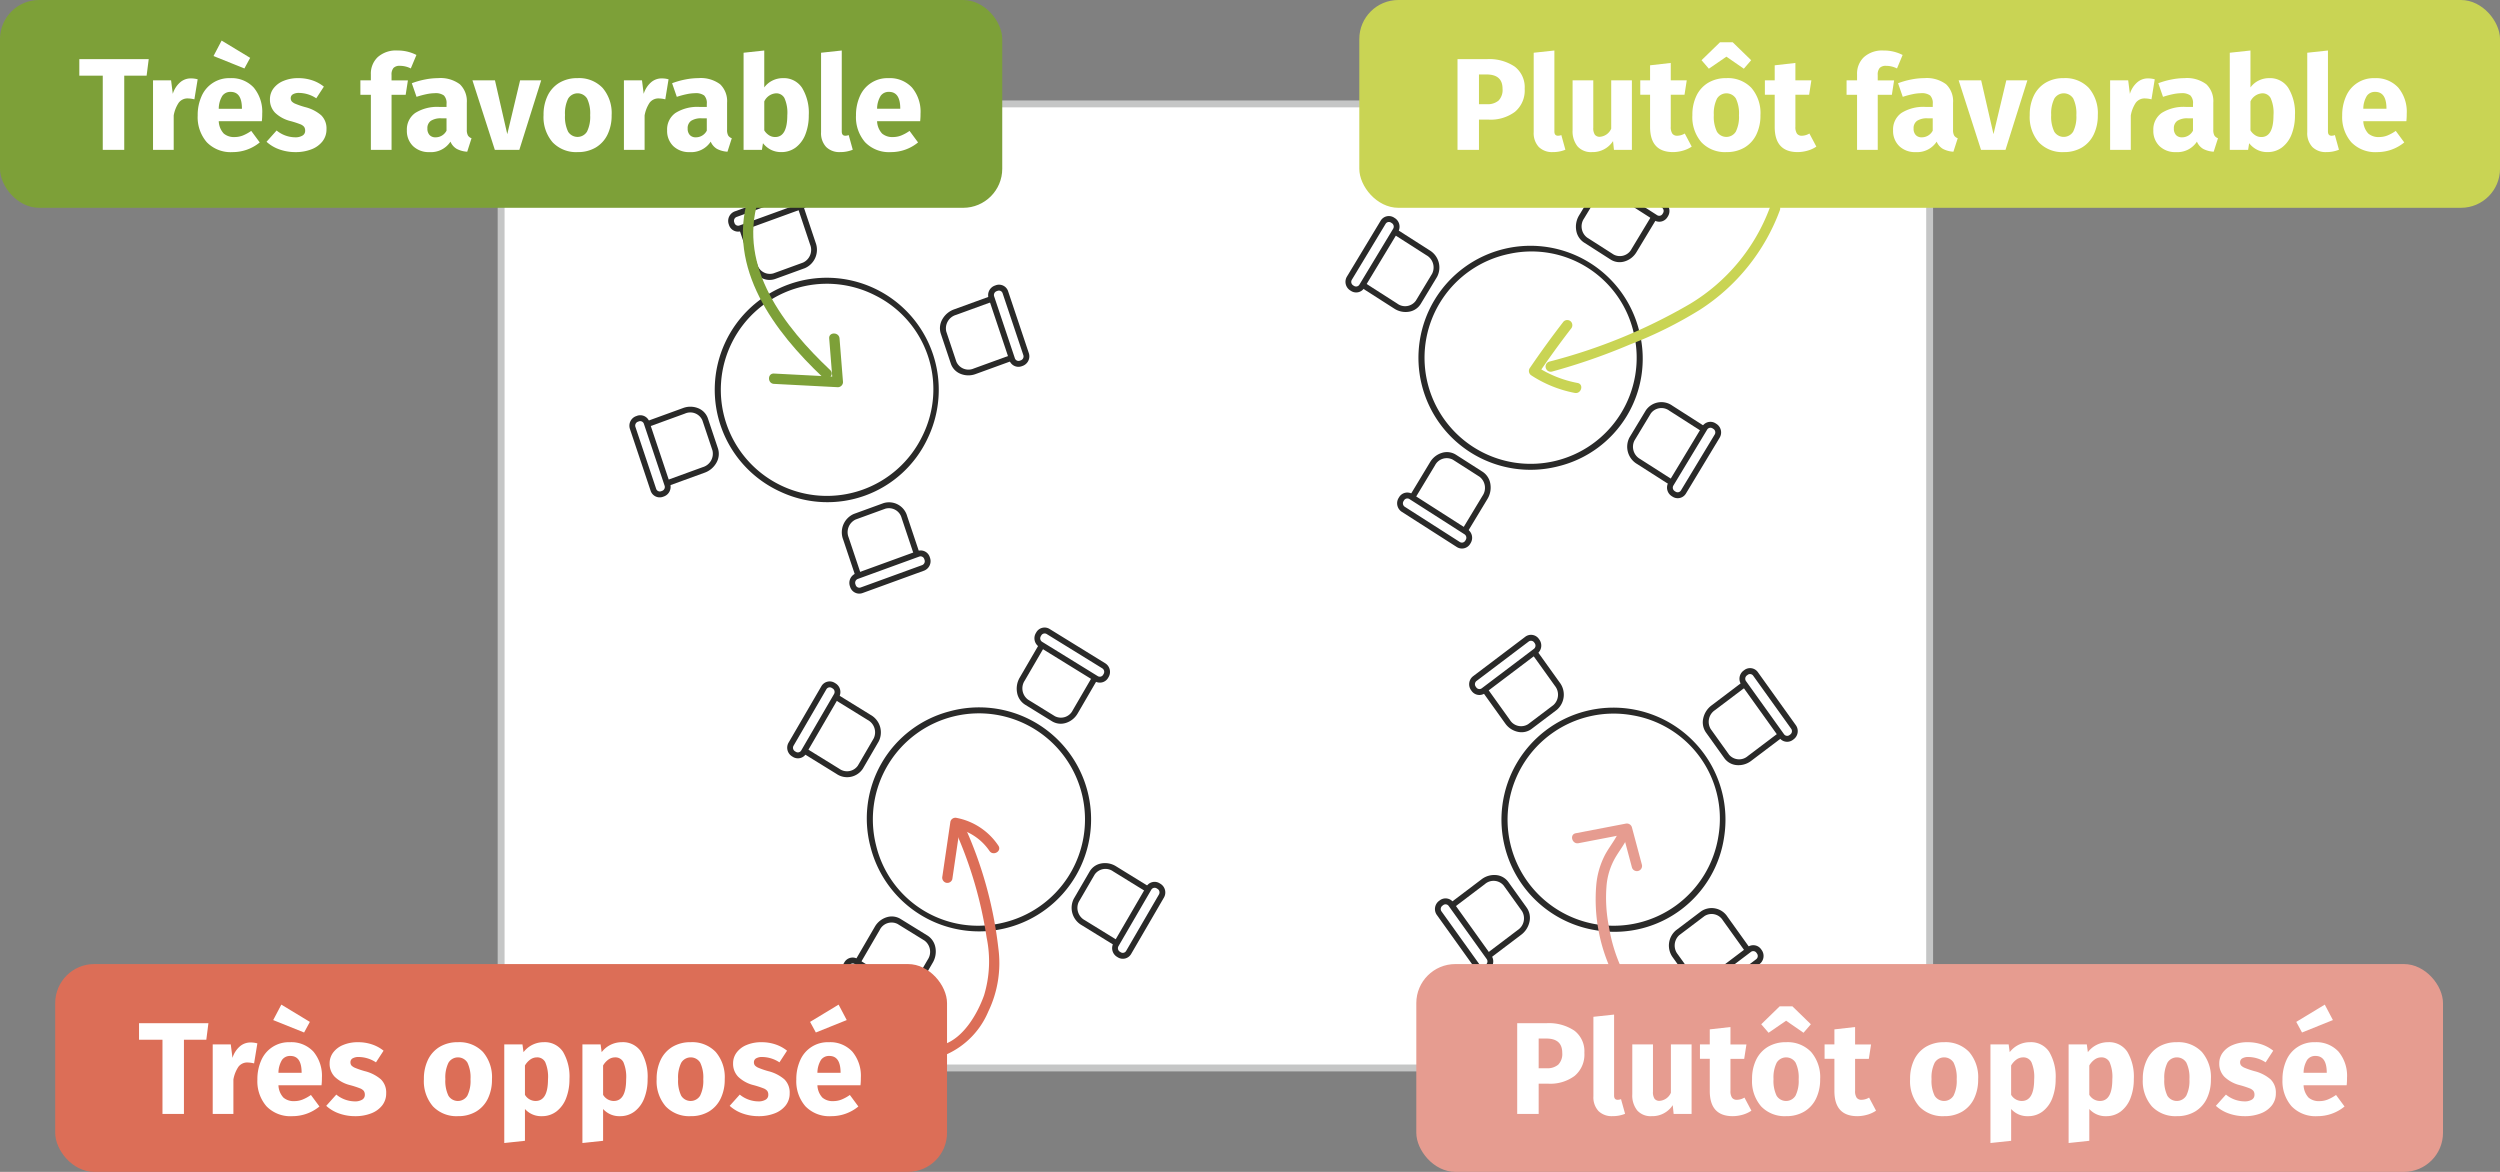
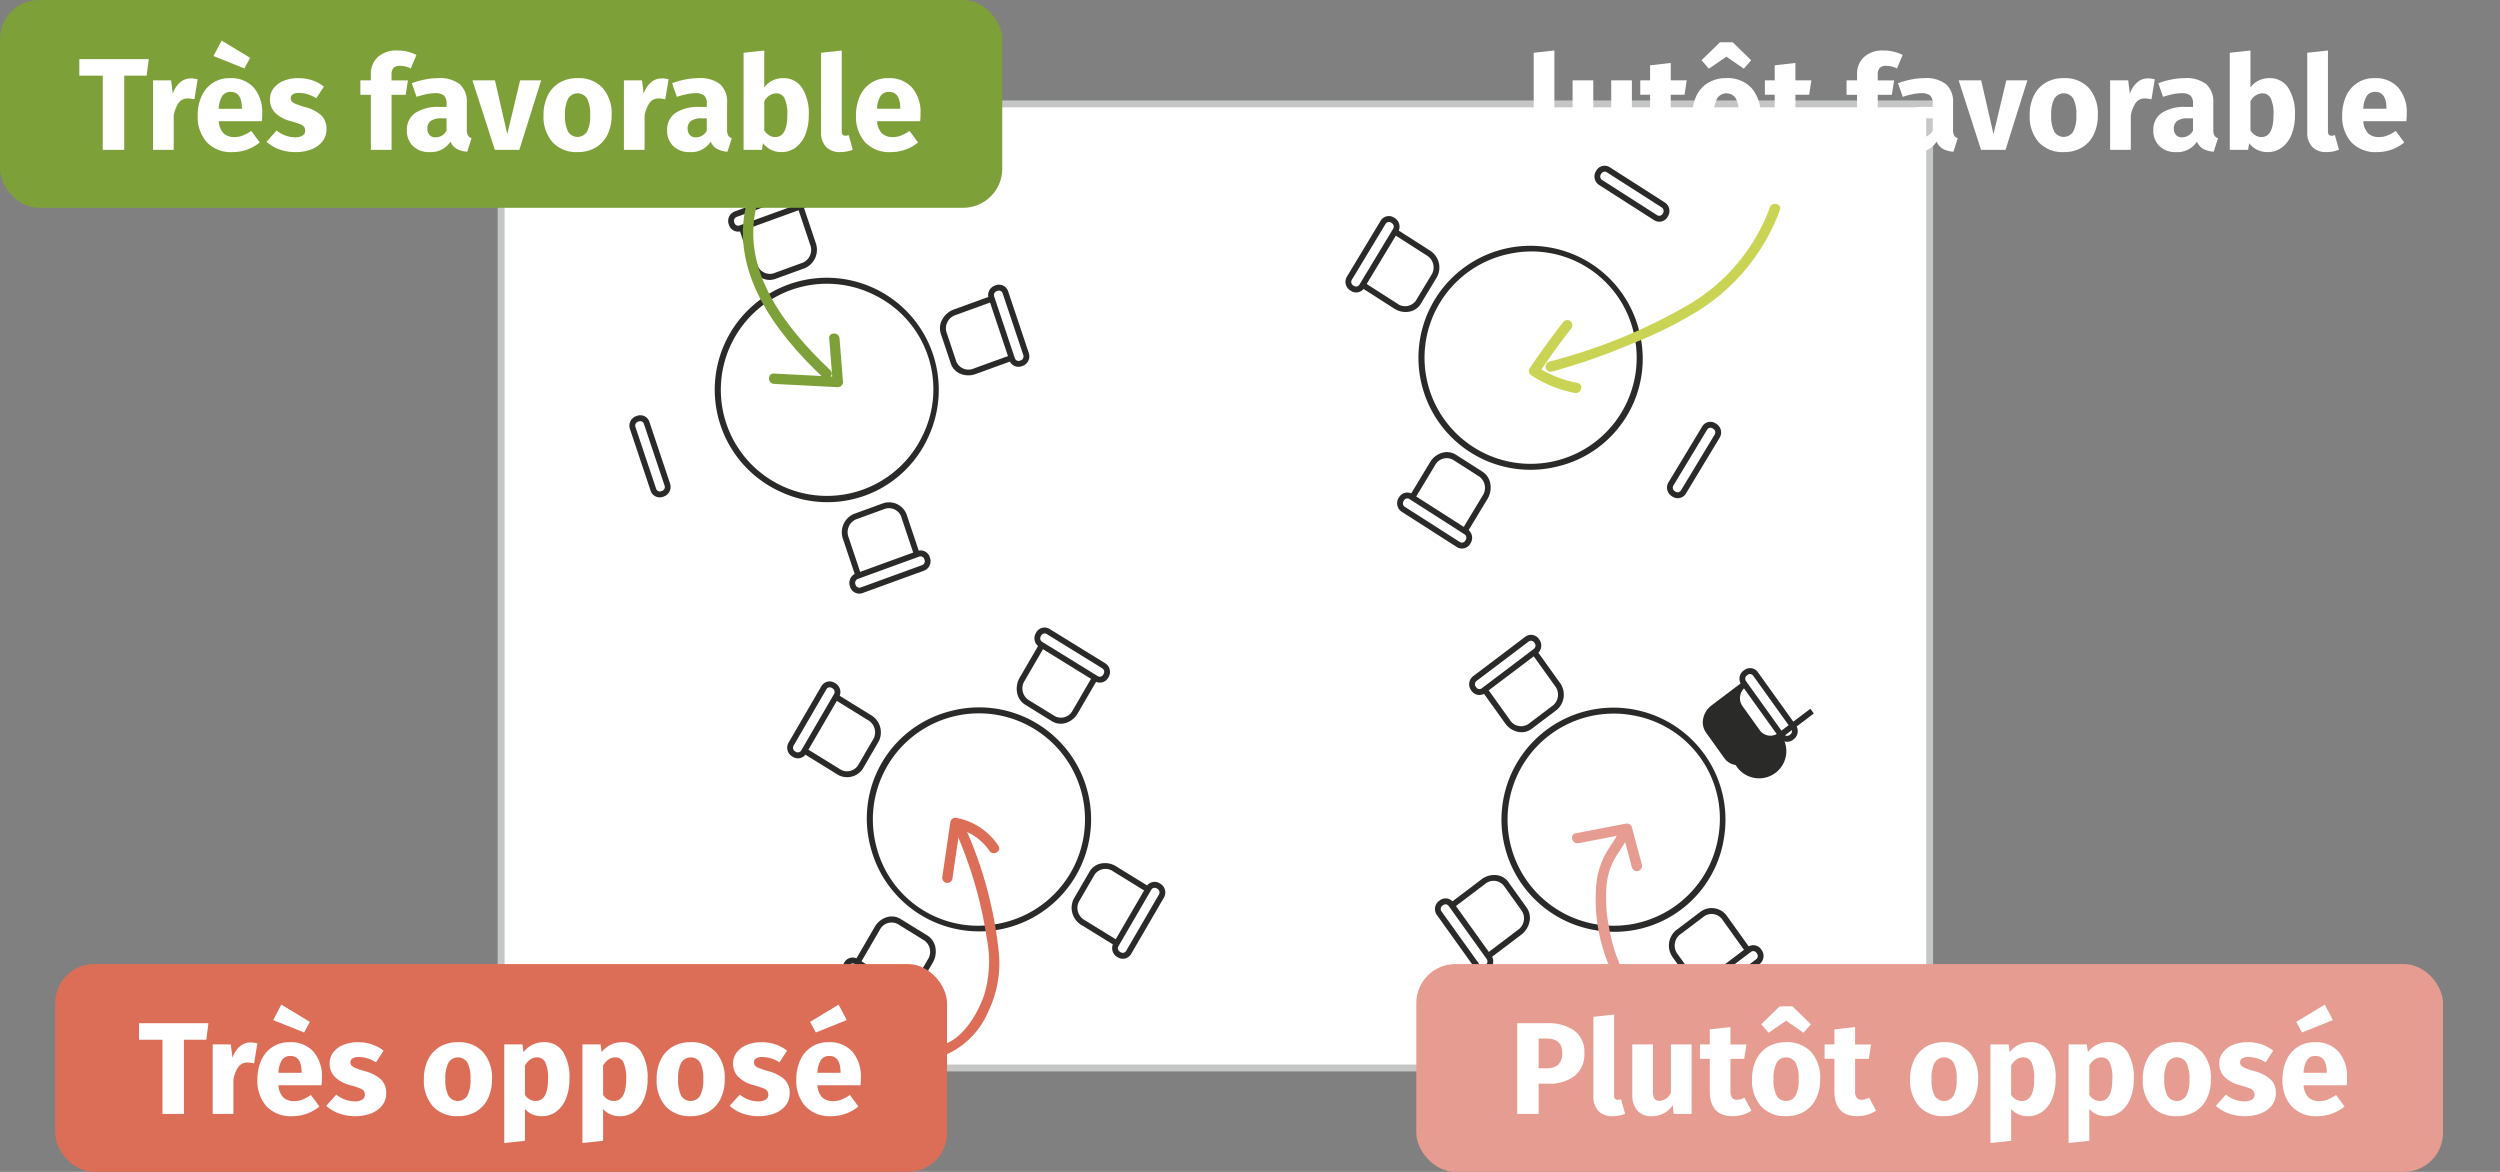
<svg xmlns="http://www.w3.org/2000/svg" id="b8c15690-3955-46ee-ac8f-b4b3d96b3847" data-name="Calque 1" viewBox="0 0 181.417 85.039">
  <rect x="0" y="0" width="181.417" height="85.039" fill="#808080" stroke="none" />
  <rect x="36.365" y="7.54" width="103.663" height="69.959" style="fill:#fff;stroke:#c5c6c6;stroke-miterlimit:10;stroke-width:0.5px" />
  <path d="M113.112,33.829a8.128,8.128,0,1,1,5.864-9.711A8.032,8.032,0,0,1,113.112,33.829Zm-3.594-15.406a7.697,7.697,0,1,0,9.049,5.79A7.607,7.607,0,0,0,109.518,18.423Z" style="fill:#2a2a29" />
  <path d="M102.322,22.606a1.507,1.507,0,0,1-1.15-.214l-2.398-1.534.22-.364,2.398,1.534a.955.955,0,0,0,1.35-.207l1.184-1.962a1.016,1.016,0,0,0-.417-1.338l-2.398-1.534.22-.364,2.398,1.534a1.453,1.453,0,0,1,.556,1.931l-1.185,1.962A1.219,1.219,0,0,1,102.322,22.606Z" style="fill:#2a2a29" />
  <path d="M98.57,21.204a.693.693,0,0,1-.533-.093l-.064-.041a.738.738,0,0,1-.232-.996L100.19,16.016a.693.693,0,0,1,.971-.226l.064.041a.738.738,0,0,1,.232.996l-2.45,4.058A.693.693,0,0,1,98.57,21.204Zm-.472-.901a.299.299,0,0,0,.094.403l.064.041a.281.281,0,0,0,.392-.092l2.45-4.058a.299.299,0,0,0-.094-.403l-.064-.041a.28.28,0,0,0-.392.092Z" style="fill:#2a2a29" />
-   <path d="M121.201,35.208l-2.398-1.534a1.453,1.453,0,0,1-.556-1.931l1.184-1.962a1.365,1.365,0,0,1,1.928-.342l2.398,1.534-.22.364-2.398-1.534a.955.955,0,0,0-1.35.207l-1.184,1.962a1.017,1.017,0,0,0,.417,1.338l2.398,1.534Z" style="fill:#2a2a29" />
  <path d="M121.904,36.135a.693.693,0,0,1-.533-.093l-.064-.041a.737.737,0,0,1-.232-.996l2.45-4.058a.693.693,0,0,1,.97-.226l.064.041a.738.738,0,0,1,.233.996l-2.45,4.058A.695.695,0,0,1,121.904,36.135Zm2.155-5.087a.28.28,0,0,0-.177.129l-2.45,4.058a.298.298,0,0,0,.094.403l.064.041a.28.28,0,0,0,.392-.092l2.45-4.058a.299.299,0,0,0-.094-.403l-.064-.041A.281.281,0,0,0,124.06,31.047Z" style="fill:#2a2a29" />
  <path d="M106.468,38.645l-.358-.229,1.471-2.437a1.016,1.016,0,0,0-.218-1.384l-1.93-1.235a.955.955,0,0,0-1.302.412l-1.471,2.437-.358-.229,1.471-2.437a1.515,1.515,0,0,1,.854-.678,1.224,1.224,0,0,1,1.026.132l1.93,1.235a1.292,1.292,0,0,1,.569.889,1.59,1.59,0,0,1-.213,1.089Z" style="fill:#2a2a29" />
  <path d="M106.247,39.787a.694.694,0,0,1-.533-.092l-3.993-2.555a.738.738,0,0,1-.232-.996l.04-.065a.693.693,0,0,1,.97-.226l3.993,2.555a.737.737,0,0,1,.232.996l-.039.065A.694.694,0,0,1,106.247,39.787Zm-.313-.456a.281.281,0,0,0,.393-.092l.039-.065a.298.298,0,0,0-.094-.403l-3.993-2.555a.28.28,0,0,0-.392.092l-.04.065a.299.299,0,0,0,.094.403Z" style="fill:#2a2a29" />
-   <path d="M117.822,18.99a1.219,1.219,0,0,1-.943-.154l-1.93-1.235a1.292,1.292,0,0,1-.569-.889,1.59,1.59,0,0,1,.213-1.088l1.471-2.437.358.229-1.471,2.437a1.016,1.016,0,0,0,.218,1.384l1.93,1.235a.956.956,0,0,0,1.302-.412l1.471-2.437.358.229-1.471,2.437A1.509,1.509,0,0,1,117.822,18.99Z" style="fill:#2a2a29" />
  <path d="M120.567,16.072a.694.694,0,0,1-.533-.093l-3.993-2.555a.738.738,0,0,1-.232-.996l.039-.065a.692.692,0,0,1,.97-.226l3.993,2.555a.738.738,0,0,1,.232.996l-.04.065A.692.692,0,0,1,120.567,16.072Zm-4.184-3.609a.28.28,0,0,0-.177.129l-.04.065a.299.299,0,0,0,.094.403l3.993,2.555a.28.28,0,0,0,.392-.092l.039-.065a.299.299,0,0,0-.094-.403l-3.993-2.555A.281.281,0,0,0,116.382,12.464Z" style="fill:#2a2a29" />
  <path d="M56.656,35.694a8.128,8.128,0,1,1,10.66-3.88A8.032,8.032,0,0,1,56.656,35.694ZM63.528,21.445A7.697,7.697,0,1,0,66.938,31.632,7.607,7.607,0,0,0,63.528,21.445Z" style="fill:#2a2a29" />
  <path d="M55.3,20.186a1.507,1.507,0,0,1-.761-.888l-.904-2.699.4-.145.904,2.699a.955.955,0,0,0,1.181.686l2.153-.784a1.016,1.016,0,0,0,.515-1.303l-.904-2.699.399-.145.904,2.699a1.453,1.453,0,0,1-.779,1.852l-2.153.784A1.219,1.219,0,0,1,55.3,20.186Z" style="fill:#2a2a29" />
  <path d="M53.259,16.739a.693.693,0,0,1-.357-.407l-.024-.072a.738.738,0,0,1,.444-.921l4.455-1.621a.693.693,0,0,1,.898.433l.024.073a.738.738,0,0,1-.444.921l-4.455,1.621A.693.693,0,0,1,53.259,16.739Zm.198-.997a.299.299,0,0,0-.18.373l.024.072a.281.281,0,0,0,.363.175l4.455-1.621a.299.299,0,0,0,.18-.373l-.024-.073a.28.28,0,0,0-.363-.175Z" style="fill:#2a2a29" />
  <path d="M62.087,41.845l-.904-2.699a1.453,1.453,0,0,1,.779-1.852l2.153-.784a1.365,1.365,0,0,1,1.715.944l.904,2.699-.399.145-.904-2.699a.955.955,0,0,0-1.181-.686L62.098,37.697a1.017,1.017,0,0,0-.515,1.303l.904,2.699Z" style="fill:#2a2a29" />
  <path d="M62.053,43.008a.693.693,0,0,1-.357-.407l-.024-.072a.737.737,0,0,1,.444-.921l4.455-1.621a.693.693,0,0,1,.897.433l.024.072a.738.738,0,0,1-.444.922l-4.455,1.621A.695.695,0,0,1,62.053,43.008Zm4.871-2.608A.28.28,0,0,0,66.706,40.39l-4.455,1.621a.298.298,0,0,0-.18.373l.024.072a.28.28,0,0,0,.363.175l4.455-1.621a.299.299,0,0,0,.18-.373l-.024-.072A.281.281,0,0,0,66.925,40.401Z" style="fill:#2a2a29" />
-   <path d="M48.461,35.274l-.135-.403,2.675-.973a1.016,1.016,0,0,0,.699-1.214l-.728-2.173a.955.955,0,0,0-1.272-.497l-2.675.973-.135-.403,2.675-.973a1.515,1.515,0,0,1,1.09.008,1.224,1.224,0,0,1,.716.746l.728,2.173a1.292,1.292,0,0,1-.115,1.049,1.59,1.59,0,0,1-.849.714Z" style="fill:#2a2a29" />
  <path d="M47.572,36.024a.694.694,0,0,1-.357-.407l-1.505-4.495a.738.738,0,0,1,.444-.921l.072-.026a.693.693,0,0,1,.897.433l1.505,4.495a.737.737,0,0,1-.444.921l-.071.026A.694.694,0,0,1,47.572,36.024Zm.043-.552a.281.281,0,0,0,.363.175l.071-.026a.298.298,0,0,0,.18-.373l-1.505-4.495a.28.28,0,0,0-.363-.175l-.072.026a.299.299,0,0,0-.179.373Z" style="fill:#2a2a29" />
  <path d="M69.636,27.099a1.219,1.219,0,0,1-.637-.712l-.728-2.173a1.292,1.292,0,0,1,.115-1.049,1.59,1.59,0,0,1,.849-.714l2.675-.973.135.403-2.675.973a1.016,1.016,0,0,0-.699,1.214l.727,2.173a.956.956,0,0,0,1.272.497l2.675-.973.135.403-2.675.973A1.509,1.509,0,0,1,69.636,27.099Z" style="fill:#2a2a29" />
  <path d="M73.604,26.55a.694.694,0,0,1-.357-.407l-1.505-4.495a.738.738,0,0,1,.444-.921l.072-.026a.692.692,0,0,1,.897.433l1.505,4.495a.738.738,0,0,1-.444.921l-.072.026A.692.692,0,0,1,73.604,26.55Zm-.993-5.436a.28.28,0,0,0-.218-.01l-.072.026a.299.299,0,0,0-.18.373l1.505,4.495a.28.28,0,0,0,.363.175l.072-.026a.299.299,0,0,0,.18-.373l-1.505-4.495A.281.281,0,0,0,72.612,21.114Z" style="fill:#2a2a29" />
  <path d="M116.072,67.544a8.128,8.128,0,1,1,9.048-6.842A8.032,8.032,0,0,1,116.072,67.544Zm2.379-15.64a7.697,7.697,0,1,0,6.255,8.734A7.607,7.607,0,0,0,118.451,51.904Z" style="fill:#2a2a29" />
  <path d="M110.216,53.12a1.507,1.507,0,0,1-.989-.625l-1.657-2.314.339-.256,1.657,2.314a.955.955,0,0,0,1.33.309l1.828-1.382a1.016,1.016,0,0,0,.109-1.397l-1.657-2.314.339-.256,1.657,2.314a1.453,1.453,0,0,1-.2,1.999l-1.828,1.382A1.219,1.219,0,0,1,110.216,53.12Z" style="fill:#2a2a29" />
  <path d="M107.252,50.425a.693.693,0,0,1-.461-.284l-.044-.062a.738.738,0,0,1,.154-1.011l3.781-2.859a.693.693,0,0,1,.985.15l.044.062a.738.738,0,0,1-.154,1.011l-3.781,2.859A.693.693,0,0,1,107.252,50.425Zm-.104-1.011a.299.299,0,0,0-.062.409l.044.062a.281.281,0,0,0,.398.061l3.781-2.859a.299.299,0,0,0,.062-.409l-.044-.062a.28.28,0,0,0-.398-.06Z" style="fill:#2a2a29" />
  <path d="M123.072,71.826l-1.657-2.314a1.453,1.453,0,0,1,.2-1.999l1.828-1.382a1.365,1.365,0,0,1,1.917.398l1.657,2.314-.339.256-1.657-2.314a.955.955,0,0,0-1.33-.309l-1.828,1.382a1.017,1.017,0,0,0-.109,1.397l1.657,2.314Z" style="fill:#2a2a29" />
  <path d="M123.382,72.948a.693.693,0,0,1-.461-.284l-.044-.062a.737.737,0,0,1,.154-1.011l3.781-2.859a.693.693,0,0,1,.985.15l.044.062a.738.738,0,0,1-.154,1.012L123.906,72.814A.695.695,0,0,1,123.382,72.948Zm3.889-3.925a.28.28,0,0,0-.212.054l-3.781,2.859a.298.298,0,0,0-.062.409l.044.062a.28.28,0,0,0,.398.061l3.781-2.859a.299.299,0,0,0,.062-.409l-.044-.061A.281.281,0,0,0,127.271,69.023Z" style="fill:#2a2a29" />
  <path d="M108.116,69.551l-.248-.346,2.27-1.717a1.016,1.016,0,0,0,.311-1.366l-1.334-1.863a.955.955,0,0,0-1.362-.101l-2.27,1.717L105.236,65.53l2.27-1.717a1.515,1.515,0,0,1,1.045-.313,1.224,1.224,0,0,1,.904.503l1.334,1.863a1.292,1.292,0,0,1,.198,1.036,1.59,1.59,0,0,1-.601.932Z" style="fill:#2a2a29" />
  <path d="M107.486,70.53a.694.694,0,0,1-.461-.284l-2.76-3.854a.738.738,0,0,1,.154-1.011l.061-.046a.693.693,0,0,1,.985.15l2.76,3.854a.737.737,0,0,1-.154,1.011l-.06.046A.694.694,0,0,1,107.486,70.53Zm-.121-.54a.281.281,0,0,0,.399.061l.06-.046a.298.298,0,0,0,.062-.409l-2.76-3.854a.28.28,0,0,0-.398-.061l-.061.046a.299.299,0,0,0-.062.409Z" style="fill:#2a2a29" />
-   <path d="M125.951,55.513a1.219,1.219,0,0,1-.819-.493l-1.334-1.863a1.292,1.292,0,0,1-.198-1.036,1.59,1.59,0,0,1,.601-.932l2.27-1.717.248.346L124.449,51.534a1.016,1.016,0,0,0-.311,1.366l1.334,1.863a.956.956,0,0,0,1.362.101l2.27-1.717.248.346-2.27,1.717A1.509,1.509,0,0,1,125.951,55.513Z" style="fill:#2a2a29" />
+   <path d="M125.951,55.513a1.219,1.219,0,0,1-.819-.493l-1.334-1.863a1.292,1.292,0,0,1-.198-1.036,1.59,1.59,0,0,1,.601-.932l2.27-1.717.248.346a1.016,1.016,0,0,0-.311,1.366l1.334,1.863a.956.956,0,0,0,1.362.101l2.27-1.717.248.346-2.27,1.717A1.509,1.509,0,0,1,125.951,55.513Z" style="fill:#2a2a29" />
  <path d="M129.583,53.821a.693.693,0,0,1-.461-.284l-2.76-3.854a.738.738,0,0,1,.154-1.011l.061-.046a.692.692,0,0,1,.985.15l2.76,3.854a.738.738,0,0,1-.154,1.011l-.061.046A.692.692,0,0,1,129.583,53.821Zm-2.547-4.904a.28.28,0,0,0-.212.054l-.061.046a.299.299,0,0,0-.062.409l2.76,3.854a.28.28,0,0,0,.398.061l.061-.046a.299.299,0,0,0,.062-.409l-2.76-3.854A.281.281,0,0,0,127.036,48.918Z" style="fill:#2a2a29" />
  <path d="M68.868,51.63a8.128,8.128,0,1,1-5.703,9.806A8.032,8.032,0,0,1,68.868,51.63Zm3.847,15.345a7.697,7.697,0,1,0-9.143-5.64A7.607,7.607,0,0,0,72.715,66.975Z" style="fill:#2a2a29" />
  <path d="M79.841,62.673a1.507,1.507,0,0,1,1.154.195l2.422,1.494-.214.368-2.422-1.494a.955.955,0,0,0-1.346.229l-1.152,1.981a1.016,1.016,0,0,0,.439,1.331l2.422,1.494-.214.367L78.507,67.144A1.453,1.453,0,0,1,77.92,65.222l1.152-1.981A1.219,1.219,0,0,1,79.841,62.673Z" style="fill:#2a2a29" />
  <path d="M83.616,64.014a.693.693,0,0,1,.535.084l.065.04a.738.738,0,0,1,.249.992l-2.383,4.098a.693.693,0,0,1-.967.242l-.065-.04a.738.738,0,0,1-.248-.992l2.383-4.098A.693.693,0,0,1,83.616,64.014Zm.487.893a.299.299,0,0,0-.101-.401l-.065-.04a.281.281,0,0,0-.391.098l-2.383,4.098a.299.299,0,0,0,.101.401l.065.04a.28.28,0,0,0,.391-.098Z" style="fill:#2a2a29" />
  <path d="M60.757,50.384,63.18,51.879a1.453,1.453,0,0,1,.587,1.921l-1.152,1.981a1.365,1.365,0,0,1-1.922.373L58.271,54.66l.214-.367,2.422,1.494a.955.955,0,0,0,1.346-.229l1.152-1.981a1.017,1.017,0,0,0-.439-1.331L60.544,50.752Z" style="fill:#2a2a29" />
  <path d="M60.038,49.469a.693.693,0,0,1,.535.084l.065.04a.737.737,0,0,1,.249.992L58.503,54.683a.693.693,0,0,1-.966.242l-.065-.04a.738.738,0,0,1-.249-.992l2.383-4.098A.695.695,0,0,1,60.038,49.469Zm-2.071,5.122a.28.28,0,0,0,.175-.132l2.383-4.098a.298.298,0,0,0-.101-.401l-.065-.04a.28.28,0,0,0-.391.098L57.585,54.116a.299.299,0,0,0,.101.401l.065.04A.281.281,0,0,0,57.967,54.591Z" style="fill:#2a2a29" />
  <path d="M75.431,46.705l.362.223L74.362,49.389a1.016,1.016,0,0,0,.24,1.381l1.95,1.203a.955.955,0,0,0,1.295-.433l1.431-2.46.362.223-1.431,2.46a1.515,1.515,0,0,1-.843.692,1.224,1.224,0,0,1-1.028-.115l-1.95-1.203a1.292,1.292,0,0,1-.583-.879,1.59,1.59,0,0,1,.195-1.092Z" style="fill:#2a2a29" />
  <path d="M75.634,45.559a.694.694,0,0,1,.534.084l4.035,2.489a.738.738,0,0,1,.249.992l-.039.066a.693.693,0,0,1-.966.242l-4.035-2.489a.737.737,0,0,1-.249-.992l.038-.066A.694.694,0,0,1,75.634,45.559Zm.321.451a.281.281,0,0,0-.391.098l-.038.066a.298.298,0,0,0,.1.402L79.66,49.064a.28.28,0,0,0,.391-.098l.039-.066a.299.299,0,0,0-.101-.401Z" style="fill:#2a2a29" />
  <path d="M64.403,66.544a1.219,1.219,0,0,1,.945.139l1.95,1.203a1.292,1.292,0,0,1,.583.879A1.59,1.59,0,0,1,67.687,69.857l-1.431,2.46-.362-.223,1.431-2.46a1.016,1.016,0,0,0-.24-1.381l-1.95-1.203a.956.956,0,0,0-1.295.433l-1.431,2.46-.362-.223,1.431-2.46A1.509,1.509,0,0,1,64.403,66.544Z" style="fill:#2a2a29" />
  <path d="M61.706,69.507a.694.694,0,0,1,.535.084l4.034,2.489a.738.738,0,0,1,.249.992l-.038.066a.692.692,0,0,1-.966.242L61.485,70.891a.738.738,0,0,1-.249-.992l.038-.066A.692.692,0,0,1,61.706,69.507ZM65.949,73.046a.28.28,0,0,0,.174-.132l.038-.066a.299.299,0,0,0-.101-.401L62.027,69.958a.28.28,0,0,0-.391.098l-.038.066a.299.299,0,0,0,.101.401l4.035,2.489A.281.281,0,0,0,65.949,73.046Z" style="fill:#2a2a29" />
  <rect width="72.73" height="15.08" rx="2.835" style="fill:#7da038" />
  <path d="M10.792,4.292l-.152,1.197h-1.624v5.387H7.457V5.49H5.756V4.292Z" style="fill:#fff" />
  <path d="M14.344,5.755l-.238,1.454a2.08,2.08,0,0,0-.456-.066.798.798,0,0,0-.679.309,2.397,2.397,0,0,0-.366.926v2.499h-1.501V5.831h1.311l.124.979a1.795,1.795,0,0,1,.518-.821,1.166,1.166,0,0,1,.784-.3A1.81,1.81,0,0,1,14.344,5.755Z" style="fill:#fff" />
  <path d="M19,8.795H15.874a1.397,1.397,0,0,0,.361.894,1.137,1.137,0,0,0,.789.256,1.643,1.643,0,0,0,.589-.108,3.033,3.033,0,0,0,.618-.338l.618.836a3.082,3.082,0,0,1-1.967.703,2.41,2.41,0,0,1-1.881-.722,2.773,2.773,0,0,1-.655-1.938,3.327,3.327,0,0,1,.275-1.382,2.175,2.175,0,0,1,2.081-1.325,2.187,2.187,0,0,1,1.71.684A2.735,2.735,0,0,1,19.028,8.254,4.419,4.419,0,0,1,19,8.795ZM16.083,2.944l2.071,1.254-.418.77-2.242-.902Zm1.473,4.883q-.019-1.159-.817-1.159a.712.712,0,0,0-.604.285,1.826,1.826,0,0,0-.261.94h1.682Z" style="fill:#fff" />
  <path d="M22.666,5.831a2.68,2.68,0,0,1,.836.456l-.551.846a2.313,2.313,0,0,0-1.245-.39.845.845,0,0,0-.451.1.315.315,0,0,0-.157.28.368.368,0,0,0,.071.233.777.777,0,0,0,.29.185,6.167,6.167,0,0,0,.675.229,2.828,2.828,0,0,1,1.173.594,1.329,1.329,0,0,1,.385,1.012,1.395,1.395,0,0,1-.295.888,1.844,1.844,0,0,1-.807.575,3.128,3.128,0,0,1-1.14.199,3.424,3.424,0,0,1-1.183-.199,2.709,2.709,0,0,1-.926-.551L20.073,9.47a2.154,2.154,0,0,0,1.339.494.991.991,0,0,0,.537-.124.392.392,0,0,0,.195-.352.475.475,0,0,0-.076-.284.682.682,0,0,0-.295-.195,6.736,6.736,0,0,0-.693-.223,2.478,2.478,0,0,1-1.121-.608,1.353,1.353,0,0,1-.37-.969A1.302,1.302,0,0,1,19.84,6.425a1.708,1.708,0,0,1,.722-.551,2.716,2.716,0,0,1,1.088-.204A3.141,3.141,0,0,1,22.666,5.831Z" style="fill:#fff" />
  <path d="M28.556,4.929a.741.741,0,0,0-.143.513v.39h1.188l-.162,1.045H28.414v4h-1.501v-4H26.152V5.831h.76V5.385a1.645,1.645,0,0,1,.499-1.24A1.983,1.983,0,0,1,28.841,3.665a2.972,2.972,0,0,1,1.378.323l-.409.979a1.739,1.739,0,0,0-.789-.19A.612.612,0,0,0,28.556,4.929Z" style="fill:#fff" />
  <path d="M33.957,9.831a.486.486,0,0,0,.261.199l-.313.979a1.853,1.853,0,0,1-.76-.204,1.093,1.093,0,0,1-.456-.527,1.686,1.686,0,0,1-1.52.76,1.639,1.639,0,0,1-1.197-.437,1.526,1.526,0,0,1-.446-1.141A1.461,1.461,0,0,1,30.133,8.197a2.99,2.99,0,0,1,1.757-.437h.513V7.541a.79.79,0,0,0-.19-.612,1.018,1.018,0,0,0-.665-.166,3.133,3.133,0,0,0-.599.07,6.255,6.255,0,0,0-.722.195l-.342-.988a5.818,5.818,0,0,1,.974-.275,4.96,4.96,0,0,1,.926-.095,2.35,2.35,0,0,1,1.587.446,1.699,1.699,0,0,1,.503,1.34v1.957A.835.835,0,0,0,33.957,9.831ZM32.403,9.48V8.586h-.371a1.318,1.318,0,0,0-.765.181.643.643,0,0,0-.252.561.66.66,0,0,0,.157.471.567.567,0,0,0,.433.166A.885.885,0,0,0,32.403,9.48Z" style="fill:#fff" />
  <path d="M39.272,5.831,37.686,10.876H35.909L34.284,5.831h1.634l.893,3.904.931-3.904Z" style="fill:#fff" />
  <path d="M43.728,6.378a2.804,2.804,0,0,1,.656,1.98,3.137,3.137,0,0,1-.299,1.41,2.208,2.208,0,0,1-.855.937,2.515,2.515,0,0,1-1.316.332,2.351,2.351,0,0,1-1.81-.708,2.79,2.79,0,0,1-.66-1.98,3.145,3.145,0,0,1,.299-1.411,2.214,2.214,0,0,1,.855-.936,2.515,2.515,0,0,1,1.316-.332A2.348,2.348,0,0,1,43.728,6.378Zm-2.499.778a2.415,2.415,0,0,0-.228,1.192,2.479,2.479,0,0,0,.224,1.207.807.807,0,0,0,1.373-.005,2.415,2.415,0,0,0,.228-1.192,2.486,2.486,0,0,0-.223-1.207.808.808,0,0,0-1.373.005Z" style="fill:#fff" />
  <path d="M48.515,5.755l-.237,1.454a2.084,2.084,0,0,0-.456-.066.798.798,0,0,0-.679.309,2.398,2.398,0,0,0-.366.926v2.499H45.276V5.831h1.311l.124.979a1.795,1.795,0,0,1,.518-.821,1.166,1.166,0,0,1,.784-.3A1.807,1.807,0,0,1,48.515,5.755Z" style="fill:#fff" />
  <path d="M52.842,9.831a.484.484,0,0,0,.262.199l-.313.979a1.86,1.86,0,0,1-.761-.204,1.101,1.101,0,0,1-.456-.527,1.685,1.685,0,0,1-1.52.76,1.638,1.638,0,0,1-1.197-.437,1.526,1.526,0,0,1-.446-1.141,1.459,1.459,0,0,1,.608-1.264A2.985,2.985,0,0,1,50.776,7.76h.514V7.541a.788.788,0,0,0-.19-.612,1.018,1.018,0,0,0-.665-.166,3.128,3.128,0,0,0-.599.07,6.281,6.281,0,0,0-.722.195l-.342-.988a5.792,5.792,0,0,1,.974-.275,4.947,4.947,0,0,1,.926-.095,2.349,2.349,0,0,1,1.587.446,1.7,1.7,0,0,1,.503,1.34v1.957A.834.834,0,0,0,52.842,9.831ZM51.29,9.48V8.586h-.371a1.318,1.318,0,0,0-.765.181.643.643,0,0,0-.252.561.66.66,0,0,0,.157.471.566.566,0,0,0,.432.166A.886.886,0,0,0,51.29,9.48Z" style="fill:#fff" />
  <path d="M58.206,6.378a3.48,3.48,0,0,1,.484,1.98,3.729,3.729,0,0,1-.242,1.387,2.172,2.172,0,0,1-.694.95,1.719,1.719,0,0,1-1.068.342,1.625,1.625,0,0,1-.746-.171,1.702,1.702,0,0,1-.574-.475l-.076.484H53.959V3.827l1.501-.162V6.344a1.61,1.61,0,0,1,.584-.493,1.695,1.695,0,0,1,.774-.181A1.58,1.58,0,0,1,58.206,6.378ZM57.132,8.359a2.593,2.593,0,0,0-.209-1.245.67.67,0,0,0-.607-.342,1.007,1.007,0,0,0-.855.589V9.46a1.092,1.092,0,0,0,.347.356.813.813,0,0,0,.442.128Q57.132,9.945,57.132,8.359Z" style="fill:#fff" />
  <path d="M59.948,10.662a1.467,1.467,0,0,1-.366-1.069V3.827l1.502-.162V9.536c0,.209.085.313.256.313a.626.626,0,0,0,.247-.048l.295,1.064a2.339,2.339,0,0,1-.912.171A1.361,1.361,0,0,1,59.948,10.662Z" style="fill:#fff" />
  <path d="M66.773,8.795h-3.125a1.394,1.394,0,0,0,.36.894,1.138,1.138,0,0,0,.789.256,1.647,1.647,0,0,0,.589-.108,3.056,3.056,0,0,0,.617-.338l.617.836a3.08,3.08,0,0,1-1.966.703,2.409,2.409,0,0,1-1.881-.722,2.771,2.771,0,0,1-.656-1.938,3.335,3.335,0,0,1,.275-1.382,2.175,2.175,0,0,1,2.081-1.325,2.186,2.186,0,0,1,1.71.684,2.737,2.737,0,0,1,.617,1.9A4.517,4.517,0,0,1,66.773,8.795Zm-1.444-.969q-.019-1.159-.816-1.159a.712.712,0,0,0-.604.285,1.822,1.822,0,0,0-.261.94h1.681Z" style="fill:#fff" />
-   <rect x="98.64" width="82.778" height="15.08" rx="2.835" style="fill:#c9d454" />
-   <path d="M109.918,4.834a1.88,1.88,0,0,1,.723,1.605,2.018,2.018,0,0,1-.708,1.677,2.95,2.95,0,0,1-1.896.565h-.713v2.194h-1.557V4.292h2.127A3.308,3.308,0,0,1,109.918,4.834Zm-1.173,2.465a1.108,1.108,0,0,0,.29-.859q0-1.036-1.159-1.036h-.552V7.561h.58A1.213,1.213,0,0,0,108.745,7.299Z" style="fill:#fff" />
  <path d="M111.662,10.662a1.467,1.467,0,0,1-.366-1.069V3.827l1.501-.162V9.536c0,.209.086.313.256.313a.628.628,0,0,0,.248-.048l.294,1.064a2.334,2.334,0,0,1-.911.171A1.36,1.36,0,0,1,111.662,10.662Z" style="fill:#fff" />
  <path d="M118.421,10.876h-1.302l-.066-.637a1.756,1.756,0,0,1-1.529.798,1.303,1.303,0,0,1-1.05-.418,1.747,1.747,0,0,1-.356-1.168V5.831h1.501V9.261a.852.852,0,0,0,.118.518.442.442,0,0,0,.366.147.972.972,0,0,0,.817-.589V5.831h1.501Z" style="fill:#fff" />
  <path d="M122.762,10.639a2.17,2.17,0,0,1-.641.294,2.65,2.65,0,0,1-.727.104q-1.652-.009-1.653-1.824V6.876h-.712V5.831h.712V4.739l1.501-.171V5.831h1.159l-.161,1.045h-.998V9.195a.85.85,0,0,0,.114.503.42.42,0,0,0,.36.152,1.105,1.105,0,0,0,.542-.161Z" style="fill:#fff" />
  <path d="M127.094,6.378a2.802,2.802,0,0,1,.656,1.98,3.138,3.138,0,0,1-.299,1.41,2.209,2.209,0,0,1-.855.937,2.516,2.516,0,0,1-1.316.332,2.349,2.349,0,0,1-1.809-.708,2.786,2.786,0,0,1-.66-1.98,3.145,3.145,0,0,1,.299-1.411,2.209,2.209,0,0,1,.854-.936,2.515,2.515,0,0,1,1.315-.332A2.346,2.346,0,0,1,127.094,6.378ZM124.007,4.986l-.532-.617,1.34-1.302h.922l1.339,1.302-.532.617-1.264-.874Zm.589,2.171a2.409,2.409,0,0,0-.229,1.192,2.472,2.472,0,0,0,.225,1.207.807.807,0,0,0,1.372-.005,2.421,2.421,0,0,0,.228-1.192,2.487,2.487,0,0,0-.223-1.207.808.808,0,0,0-1.373.005Z" style="fill:#fff" />
  <path d="M131.807,10.639a2.187,2.187,0,0,1-.642.294,2.652,2.652,0,0,1-.728.104q-1.652-.009-1.652-1.824V6.876h-.713V5.831h.713V4.739l1.501-.171V5.831h1.159l-.162,1.045h-.997V9.195a.85.85,0,0,0,.114.503.422.422,0,0,0,.361.152,1.104,1.104,0,0,0,.541-.161Z" style="fill:#fff" />
  <path d="M136.404,4.929a.738.738,0,0,0-.143.513v.39h1.188l-.162,1.045h-1.025v4h-1.501v-4h-.761V5.831h.761V5.385a1.644,1.644,0,0,1,.499-1.24,1.981,1.981,0,0,1,1.43-.479,2.968,2.968,0,0,1,1.377.323l-.408.979a1.74,1.74,0,0,0-.789-.19A.612.612,0,0,0,136.404,4.929Z" style="fill:#fff" />
  <path d="M141.805,9.831a.484.484,0,0,0,.262.199l-.314.979a1.855,1.855,0,0,1-.76-.204,1.094,1.094,0,0,1-.455-.527,1.687,1.687,0,0,1-1.52.76,1.638,1.638,0,0,1-1.197-.437,1.526,1.526,0,0,1-.446-1.141,1.463,1.463,0,0,1,.607-1.264,2.995,2.995,0,0,1,1.758-.437h.514V7.541a.792.792,0,0,0-.19-.612,1.018,1.018,0,0,0-.665-.166,3.137,3.137,0,0,0-.599.07,6.227,6.227,0,0,0-.722.195l-.342-.988a5.808,5.808,0,0,1,.973-.275,4.973,4.973,0,0,1,.927-.095,2.351,2.351,0,0,1,1.587.446,1.697,1.697,0,0,1,.504,1.34v1.957A.836.836,0,0,0,141.805,9.831Zm-1.553-.352V8.586h-.371a1.318,1.318,0,0,0-.765.181.643.643,0,0,0-.252.561.656.656,0,0,0,.157.471.564.564,0,0,0,.432.166A.887.887,0,0,0,140.252,9.48Z" style="fill:#fff" />
  <path d="M147.12,5.831l-1.587,5.045H143.757l-1.624-5.045h1.634l.894,3.904.93-3.904Z" style="fill:#fff" />
  <path d="M151.576,6.378a2.806,2.806,0,0,1,.655,1.98,3.138,3.138,0,0,1-.3,1.41,2.206,2.206,0,0,1-.854.937,2.514,2.514,0,0,1-1.315.332,2.353,2.353,0,0,1-1.811-.708,2.795,2.795,0,0,1-.66-1.98A3.145,3.145,0,0,1,147.59,6.938a2.218,2.218,0,0,1,.855-.936,2.516,2.516,0,0,1,1.316-.332A2.351,2.351,0,0,1,151.576,6.378Zm-2.499.778a2.421,2.421,0,0,0-.228,1.192,2.486,2.486,0,0,0,.223,1.207.808.808,0,0,0,1.373-.005,2.409,2.409,0,0,0,.229-1.192,2.485,2.485,0,0,0-.224-1.207.808.808,0,0,0-1.373.005Z" style="fill:#fff" />
  <path d="M156.363,5.755l-.237,1.454a2.084,2.084,0,0,0-.456-.066.801.801,0,0,0-.68.309,2.413,2.413,0,0,0-.365.926v2.499h-1.501V5.831h1.312l.123.979a1.799,1.799,0,0,1,.518-.821,1.165,1.165,0,0,1,.784-.3A1.807,1.807,0,0,1,156.363,5.755Z" style="fill:#fff" />
  <path d="M160.691,9.831a.487.487,0,0,0,.262.199l-.312.979a1.869,1.869,0,0,1-.762-.204,1.099,1.099,0,0,1-.455-.527,1.686,1.686,0,0,1-1.52.76,1.635,1.635,0,0,1-1.197-.437,1.526,1.526,0,0,1-.446-1.141,1.461,1.461,0,0,1,.607-1.264,2.989,2.989,0,0,1,1.757-.437h.514V7.541a.789.789,0,0,0-.189-.612,1.021,1.021,0,0,0-.666-.166,3.128,3.128,0,0,0-.598.07,6.349,6.349,0,0,0-.723.195l-.342-.988a5.777,5.777,0,0,1,.975-.275,4.947,4.947,0,0,1,.926-.095,2.346,2.346,0,0,1,1.586.446,1.697,1.697,0,0,1,.504,1.34v1.957A.847.847,0,0,0,160.691,9.831Zm-1.553-.352V8.586h-.371a1.315,1.315,0,0,0-.764.181.643.643,0,0,0-.252.561.665.665,0,0,0,.156.471.567.567,0,0,0,.432.166A.884.884,0,0,0,159.138,9.48Z" style="fill:#fff" />
  <path d="M166.054,6.378a3.48,3.48,0,0,1,.484,1.98,3.729,3.729,0,0,1-.242,1.387,2.172,2.172,0,0,1-.694.95,1.719,1.719,0,0,1-1.068.342,1.625,1.625,0,0,1-.746-.171,1.702,1.702,0,0,1-.574-.475l-.076.484h-1.33V3.827l1.501-.162V6.344a1.61,1.61,0,0,1,.584-.493,1.695,1.695,0,0,1,.774-.181A1.58,1.58,0,0,1,166.054,6.378Zm-1.074,1.98a2.593,2.593,0,0,0-.209-1.245.67.67,0,0,0-.607-.342,1.007,1.007,0,0,0-.855.589V9.46a1.092,1.092,0,0,0,.347.356.813.813,0,0,0,.442.128Q164.98,9.945,164.98,8.359Z" style="fill:#fff" />
  <path d="M167.796,10.662a1.467,1.467,0,0,1-.366-1.069V3.827l1.502-.162V9.536c0,.209.085.313.256.313a.626.626,0,0,0,.247-.048l.295,1.064a2.339,2.339,0,0,1-.912.171A1.361,1.361,0,0,1,167.796,10.662Z" style="fill:#fff" />
  <path d="M174.622,8.795h-3.125a1.394,1.394,0,0,0,.36.894,1.138,1.138,0,0,0,.789.256,1.647,1.647,0,0,0,.589-.108,3.056,3.056,0,0,0,.617-.338l.617.836a3.08,3.08,0,0,1-1.966.703,2.409,2.409,0,0,1-1.881-.722,2.771,2.771,0,0,1-.656-1.938,3.335,3.335,0,0,1,.275-1.382,2.175,2.175,0,0,1,2.081-1.325,2.186,2.186,0,0,1,1.71.684,2.737,2.737,0,0,1,.617,1.9A4.517,4.517,0,0,1,174.622,8.795Zm-1.444-.969q-.019-1.159-.816-1.159a.712.712,0,0,0-.604.285,1.822,1.822,0,0,0-.261.94h1.681Z" style="fill:#fff" />
  <rect x="4.006" y="69.959" width="64.717" height="15.08" rx="2.835" style="fill:#dc6e57" />
  <path d="M15.124,74.252l-.152,1.196h-1.624v5.387h-1.558V75.449H10.089V74.252Z" style="fill:#fff" />
  <path d="M18.676,75.715l-.238,1.453a2.079,2.079,0,0,0-.456-.066.8.8,0,0,0-.679.309,2.397,2.397,0,0,0-.366.926v2.499h-1.501V75.791h1.311l.124.979a1.794,1.794,0,0,1,.518-.822,1.17,1.17,0,0,1,.784-.299A1.774,1.774,0,0,1,18.676,75.715Z" style="fill:#fff" />
  <path d="M23.332,78.754H20.206a1.397,1.397,0,0,0,.361.894,1.137,1.137,0,0,0,.789.257,1.643,1.643,0,0,0,.589-.109,2.986,2.986,0,0,0,.618-.338l.618.836a3.082,3.082,0,0,1-1.967.703,2.41,2.41,0,0,1-1.881-.722,2.773,2.773,0,0,1-.655-1.938,3.33,3.33,0,0,1,.275-1.382,2.175,2.175,0,0,1,2.081-1.325,2.19,2.19,0,0,1,1.71.684A2.737,2.737,0,0,1,23.36,78.213,4.419,4.419,0,0,1,23.332,78.754Zm-2.917-5.852,2.071,1.254-.418.77-2.242-.902Zm1.473,4.883q-.019-1.159-.817-1.158a.709.709,0,0,0-.604.285,1.819,1.819,0,0,0-.261.939h1.682Z" style="fill:#fff" />
  <path d="M26.998,75.791a2.678,2.678,0,0,1,.836.455l-.551.846a2.311,2.311,0,0,0-1.245-.389.845.845,0,0,0-.451.1.314.314,0,0,0-.157.279.366.366,0,0,0,.071.233.765.765,0,0,0,.29.185,5.961,5.961,0,0,0,.675.229,2.84,2.84,0,0,1,1.173.594,1.33,1.33,0,0,1,.385,1.012,1.398,1.398,0,0,1-.295.889,1.85,1.85,0,0,1-.807.574,3.127,3.127,0,0,1-1.14.199,3.424,3.424,0,0,1-1.183-.199,2.709,2.709,0,0,1-.926-.551l.731-.816a2.158,2.158,0,0,0,1.339.493.991.991,0,0,0,.537-.124.392.392,0,0,0,.195-.352.477.477,0,0,0-.076-.284.682.682,0,0,0-.295-.194,6.684,6.684,0,0,0-.693-.224,2.469,2.469,0,0,1-1.121-.608,1.352,1.352,0,0,1-.37-.969,1.297,1.297,0,0,1,.251-.783,1.702,1.702,0,0,1,.722-.552,2.716,2.716,0,0,1,1.088-.204A3.115,3.115,0,0,1,26.998,75.791Z" style="fill:#fff" />
  <path d="M35.045,76.337a2.804,2.804,0,0,1,.656,1.98,3.145,3.145,0,0,1-.299,1.411,2.205,2.205,0,0,1-.855.936,2.515,2.515,0,0,1-1.316.332,2.354,2.354,0,0,1-1.81-.707,2.794,2.794,0,0,1-.66-1.98,3.146,3.146,0,0,1,.299-1.412,2.219,2.219,0,0,1,.855-.936,2.524,2.524,0,0,1,1.316-.332A2.352,2.352,0,0,1,35.045,76.337Zm-2.499.778a2.417,2.417,0,0,0-.228,1.193,2.472,2.472,0,0,0,.224,1.206.807.807,0,0,0,1.373-.005,2.412,2.412,0,0,0,.228-1.192,2.479,2.479,0,0,0-.223-1.206.807.807,0,0,0-1.373.004Z" style="fill:#fff" />
  <path d="M40.859,76.332a3.544,3.544,0,0,1,.465,1.967,3.76,3.76,0,0,1-.242,1.392,2.186,2.186,0,0,1-.698.96,1.711,1.711,0,0,1-1.064.346,1.564,1.564,0,0,1-1.226-.521v2.308l-1.501.161V75.791h1.321l.076.561a1.832,1.832,0,0,1,1.454-.723A1.582,1.582,0,0,1,40.859,76.332Zm-1.092,1.985a2.703,2.703,0,0,0-.2-1.239.648.648,0,0,0-.599-.348.834.834,0,0,0-.479.152,1.369,1.369,0,0,0-.395.438v2.127a.902.902,0,0,0,.77.447Q39.766,79.895,39.766,78.318Z" style="fill:#fff" />
  <path d="M46.53,76.332a3.544,3.544,0,0,1,.465,1.967,3.76,3.76,0,0,1-.242,1.392,2.186,2.186,0,0,1-.698.96,1.711,1.711,0,0,1-1.064.346,1.564,1.564,0,0,1-1.226-.521v2.308l-1.501.161V75.791h1.321l.076.561a1.832,1.832,0,0,1,1.454-.723A1.582,1.582,0,0,1,46.53,76.332Zm-1.092,1.985a2.703,2.703,0,0,0-.2-1.239.648.648,0,0,0-.599-.348.834.834,0,0,0-.479.152,1.369,1.369,0,0,0-.395.438v2.127a.902.902,0,0,0,.77.447Q45.437,79.895,45.438,78.318Z" style="fill:#fff" />
  <path d="M51.936,76.337a2.806,2.806,0,0,1,.655,1.98,3.132,3.132,0,0,1-.3,1.411,2.201,2.201,0,0,1-.854.936,2.515,2.515,0,0,1-1.316.332,2.354,2.354,0,0,1-1.81-.707A2.794,2.794,0,0,1,47.651,78.309a3.146,3.146,0,0,1,.299-1.412,2.219,2.219,0,0,1,.855-.936,2.524,2.524,0,0,1,1.316-.332A2.354,2.354,0,0,1,51.936,76.337Zm-2.499.778a2.417,2.417,0,0,0-.228,1.193,2.472,2.472,0,0,0,.224,1.206.807.807,0,0,0,1.373-.005,2.412,2.412,0,0,0,.228-1.192,2.479,2.479,0,0,0-.223-1.206.807.807,0,0,0-1.373.004Z" style="fill:#fff" />
  <path d="M56.277,75.791a2.678,2.678,0,0,1,.836.455l-.551.846a2.311,2.311,0,0,0-1.244-.389.845.845,0,0,0-.451.1.315.315,0,0,0-.157.279.364.364,0,0,0,.071.233.764.764,0,0,0,.29.185,5.931,5.931,0,0,0,.674.229,2.836,2.836,0,0,1,1.174.594,1.332,1.332,0,0,1,.385,1.012,1.398,1.398,0,0,1-.295.889,1.846,1.846,0,0,1-.808.574,3.123,3.123,0,0,1-1.14.199,3.424,3.424,0,0,1-1.183-.199,2.721,2.721,0,0,1-.927-.551l.731-.816a2.161,2.161,0,0,0,1.34.493.992.992,0,0,0,.537-.124.392.392,0,0,0,.194-.352.474.474,0,0,0-.076-.284.68.68,0,0,0-.294-.194,6.807,6.807,0,0,0-.693-.224,2.466,2.466,0,0,1-1.121-.608,1.35,1.35,0,0,1-.371-.969,1.298,1.298,0,0,1,.252-.783,1.7,1.7,0,0,1,.722-.552,2.719,2.719,0,0,1,1.088-.204A3.116,3.116,0,0,1,56.277,75.791Z" style="fill:#fff" />
  <path d="M62.442,78.754h-3.125a1.394,1.394,0,0,0,.36.894,1.139,1.139,0,0,0,.789.257,1.647,1.647,0,0,0,.589-.109,3.009,3.009,0,0,0,.617-.338l.617.836a3.08,3.08,0,0,1-1.966.703,2.409,2.409,0,0,1-1.881-.722,2.771,2.771,0,0,1-.656-1.938,3.338,3.338,0,0,1,.275-1.382,2.175,2.175,0,0,1,2.081-1.325,2.19,2.19,0,0,1,1.71.684,2.739,2.739,0,0,1,.617,1.9A4.519,4.519,0,0,1,62.442,78.754Zm-1.587-5.852.59,1.121-2.242.902-.418-.77Zm.143,4.883q-.019-1.159-.816-1.158a.709.709,0,0,0-.604.285,1.815,1.815,0,0,0-.261.939h1.681Z" style="fill:#fff" />
  <rect x="102.777" y="69.959" width="74.504" height="15.08" rx="2.835" style="fill:#e69c90" />
  <path d="M114.25,74.793a1.881,1.881,0,0,1,.723,1.605,2.018,2.018,0,0,1-.708,1.677,2.95,2.95,0,0,1-1.896.565h-.713v2.194h-1.558v-6.583h2.128A3.31,3.31,0,0,1,114.25,74.793Zm-1.173,2.465a1.108,1.108,0,0,0,.29-.859q0-1.036-1.159-1.035h-.552v2.156h.58A1.213,1.213,0,0,0,113.077,77.258Z" style="fill:#fff" />
  <path d="M115.993,80.621a1.47,1.47,0,0,1-.365-1.068v-5.767l1.501-.161V79.496c0,.209.085.312.256.312a.64.64,0,0,0,.247-.047l.295,1.064a2.353,2.353,0,0,1-.912.17A1.363,1.363,0,0,1,115.993,80.621Z" style="fill:#fff" />
  <path d="M122.753,80.835h-1.302l-.066-.637a1.759,1.759,0,0,1-1.53.798,1.299,1.299,0,0,1-1.049-.418,1.741,1.741,0,0,1-.356-1.168V75.791h1.501V79.22a.851.851,0,0,0,.118.519.443.443,0,0,0,.366.146.971.971,0,0,0,.817-.589V75.791h1.501Z" style="fill:#fff" />
  <path d="M127.094,80.598a2.183,2.183,0,0,1-.641.295,2.688,2.688,0,0,1-.728.104q-1.652-.009-1.652-1.824V76.836h-.713V75.791h.713V74.698l1.501-.17v1.264h1.159l-.162,1.045h-.997v2.317a.851.851,0,0,0,.114.503.42.42,0,0,0,.36.152,1.098,1.098,0,0,0,.542-.161Z" style="fill:#fff" />
  <path d="M131.426,76.337a2.802,2.802,0,0,1,.656,1.98,3.145,3.145,0,0,1-.3,1.411,2.204,2.204,0,0,1-.854.936,2.518,2.518,0,0,1-1.316.332,2.355,2.355,0,0,1-1.81-.707,2.794,2.794,0,0,1-.66-1.98,3.146,3.146,0,0,1,.299-1.412,2.224,2.224,0,0,1,.855-.936,2.521,2.521,0,0,1,1.315-.332A2.351,2.351,0,0,1,131.426,76.337Zm-3.087-1.392-.532-.617,1.34-1.303h.921l1.34,1.303-.532.617-1.264-.875Zm.589,2.17a2.41,2.41,0,0,0-.229,1.193A2.478,2.478,0,0,0,128.923,79.515a.808.808,0,0,0,1.373-.005,2.419,2.419,0,0,0,.228-1.192,2.48,2.48,0,0,0-.223-1.206.807.807,0,0,0-1.373.004Z" style="fill:#fff" />
  <path d="M136.138,80.598a2.183,2.183,0,0,1-.641.295,2.688,2.688,0,0,1-.728.104q-1.652-.009-1.652-1.824V76.836h-.713V75.791h.713V74.698l1.501-.17v1.264h1.159l-.162,1.045h-.997v2.317a.85.85,0,0,0,.114.503.42.42,0,0,0,.36.152,1.098,1.098,0,0,0,.542-.161Z" style="fill:#fff" />
  <path d="M142.893,76.337a2.806,2.806,0,0,1,.655,1.98,3.145,3.145,0,0,1-.299,1.411,2.206,2.206,0,0,1-.855.936,2.512,2.512,0,0,1-1.315.332,2.352,2.352,0,0,1-1.81-.707,2.794,2.794,0,0,1-.66-1.98,3.146,3.146,0,0,1,.299-1.412,2.215,2.215,0,0,1,.854-.936,2.527,2.527,0,0,1,1.316-.332A2.353,2.353,0,0,1,142.893,76.337Zm-2.499.778a2.423,2.423,0,0,0-.228,1.193,2.467,2.467,0,0,0,.224,1.206.807.807,0,0,0,1.372-.005,2.406,2.406,0,0,0,.229-1.192,2.478,2.478,0,0,0-.224-1.206.807.807,0,0,0-1.373.004Z" style="fill:#fff" />
  <path d="M148.706,76.332a3.539,3.539,0,0,1,.466,1.967,3.77,3.77,0,0,1-.242,1.392,2.193,2.193,0,0,1-.698.96,1.713,1.713,0,0,1-1.064.346,1.564,1.564,0,0,1-1.226-.521v2.308l-1.501.161V75.791h1.321l.075.561a1.855,1.855,0,0,1,.675-.547,1.835,1.835,0,0,1,.779-.176A1.581,1.581,0,0,1,148.706,76.332Zm-1.092,1.985a2.701,2.701,0,0,0-.2-1.239.648.648,0,0,0-.599-.348.834.834,0,0,0-.479.152,1.375,1.375,0,0,0-.395.438v2.127a.904.904,0,0,0,.77.447Q147.613,79.895,147.614,78.318Z" style="fill:#fff" />
  <path d="M154.378,76.332a3.539,3.539,0,0,1,.466,1.967,3.77,3.77,0,0,1-.242,1.392,2.193,2.193,0,0,1-.698.96,1.715,1.715,0,0,1-1.064.346,1.564,1.564,0,0,1-1.226-.521v2.308l-1.501.161V75.791h1.32l.076.561a1.832,1.832,0,0,1,1.454-.723A1.581,1.581,0,0,1,154.378,76.332Zm-1.093,1.985a2.704,2.704,0,0,0-.199-1.239.648.648,0,0,0-.599-.348.834.834,0,0,0-.479.152,1.363,1.363,0,0,0-.395.438v2.127a.901.901,0,0,0,.77.447Q153.285,79.895,153.285,78.318Z" style="fill:#fff" />
  <path d="M159.783,76.337a2.806,2.806,0,0,1,.655,1.98,3.132,3.132,0,0,1-.3,1.411,2.204,2.204,0,0,1-.855.936,2.514,2.514,0,0,1-1.315.332,2.356,2.356,0,0,1-1.811-.707,2.798,2.798,0,0,1-.66-1.98,3.133,3.133,0,0,1,.3-1.412,2.215,2.215,0,0,1,.854-.936,2.527,2.527,0,0,1,1.316-.332A2.353,2.353,0,0,1,159.783,76.337Zm-2.499.778a2.423,2.423,0,0,0-.228,1.193,2.48,2.48,0,0,0,.223,1.206.808.808,0,0,0,1.373-.005,2.408,2.408,0,0,0,.228-1.192,2.48,2.48,0,0,0-.223-1.206.807.807,0,0,0-1.373.004Z" style="fill:#fff" />
  <path d="M164.124,75.791a2.678,2.678,0,0,1,.836.455l-.551.846a2.311,2.311,0,0,0-1.244-.389.845.845,0,0,0-.451.1.315.315,0,0,0-.157.279.364.364,0,0,0,.071.233.764.764,0,0,0,.29.185,5.932,5.932,0,0,0,.674.229,2.836,2.836,0,0,1,1.174.594,1.332,1.332,0,0,1,.385,1.012,1.398,1.398,0,0,1-.295.889,1.846,1.846,0,0,1-.808.574,3.123,3.123,0,0,1-1.14.199,3.424,3.424,0,0,1-1.183-.199,2.721,2.721,0,0,1-.927-.551l.731-.816a2.161,2.161,0,0,0,1.34.493.992.992,0,0,0,.537-.124.392.392,0,0,0,.194-.352.474.474,0,0,0-.076-.284.68.68,0,0,0-.294-.194,6.807,6.807,0,0,0-.693-.224,2.466,2.466,0,0,1-1.121-.608,1.35,1.35,0,0,1-.371-.969,1.298,1.298,0,0,1,.252-.783,1.7,1.7,0,0,1,.722-.552,2.719,2.719,0,0,1,1.088-.204A3.116,3.116,0,0,1,164.124,75.791Z" style="fill:#fff" />
  <path d="M170.289,78.754h-3.125a1.394,1.394,0,0,0,.36.894,1.139,1.139,0,0,0,.789.257,1.647,1.647,0,0,0,.589-.109,3.009,3.009,0,0,0,.617-.338l.617.836a3.08,3.08,0,0,1-1.966.703,2.409,2.409,0,0,1-1.881-.722,2.771,2.771,0,0,1-.656-1.938,3.338,3.338,0,0,1,.275-1.382,2.175,2.175,0,0,1,2.081-1.325,2.19,2.19,0,0,1,1.71.684,2.739,2.739,0,0,1,.617,1.9A4.519,4.519,0,0,1,170.289,78.754Zm-1.587-5.852.59,1.121-2.242.902-.418-.77Zm.143,4.883q-.019-1.159-.816-1.158a.709.709,0,0,0-.604.285,1.815,1.815,0,0,0-.261.939h1.681Z" style="fill:#fff" />
  <path d="M54.293,14.351c-1.558,5.114,1.91,9.722,5.42,13.033.351.331.882-.198.53-.53-3.311-3.123-6.705-7.455-5.227-12.303.141-.463-.583-.661-.723-.199Z" style="fill:#7da038" />
  <path d="M60.172,24.561l.252,3.162.375-.375-4.633-.241c-.482-.025-.481.725,0,.75l4.633.241a.377.377,0,0,0,.375-.375l-.252-3.162c-.038-.478-.788-.482-.75,0Z" style="fill:#7da038" />
  <path d="M128.437,15.053a13.721,13.721,0,0,1-5.821,7.012,39.964,39.964,0,0,1-10.189,4.176.375.375,0,0,0,.199.723,44.537,44.537,0,0,0,5.654-1.965,30.21,30.21,0,0,0,5.086-2.526,14.62,14.62,0,0,0,5.795-7.221c.159-.457-.565-.653-.723-.199Z" style="fill:#c9d454" />
  <path d="M113.464,23.332q-1.286,1.662-2.467,3.401a.381.381,0,0,0,.135.513,8.738,8.738,0,0,0,3.148,1.268c.472.089.674-.634.199-.723a8.179,8.179,0,0,1-2.969-1.192l.135.513q1.125-1.66,2.35-3.249a.388.388,0,0,0,0-.53.377.377,0,0,0-.53,0Z" style="fill:#c9d454" />
  <path d="M117.618,70.151a11.508,11.508,0,0,1-.857-2.876,10.715,10.715,0,0,1-.173-3.072,4.921,4.921,0,0,1,.597-1.909c.251-.445.569-.849.809-1.301.226-.426-.421-.806-.648-.379-.259.488-.606.921-.868,1.408a5.845,5.845,0,0,0-.64,2.181A12.36,12.36,0,0,0,116.97,70.53c.209.435.856.055.648-.379Z" style="fill:#e69c90" />
  <path d="M114.548,61.188l3.612-.694-.461-.262.725,2.714a.375.375,0,0,0,.723-.199l-.725-2.714a.384.384,0,0,0-.461-.262l-3.612.694c-.473.091-.273.814.199.723Z" style="fill:#e69c90" />
  <path d="M68.701,76.508a5.913,5.913,0,0,0,3.015-3.101,8.095,8.095,0,0,0,.73-4.608,29.364,29.364,0,0,0-2.452-8.845c-.198-.439-.845-.058-.648.379a29.907,29.907,0,0,1,2.251,7.705,8.508,8.508,0,0,1-.189,4.196c-.479,1.34-1.477,3.062-2.907,3.552-.454.156-.259.88.199.723Z" style="fill:#dc6e57" />
  <path d="M69.107,63.796l.584-3.98-.461.262a3.97,3.97,0,0,1,2.571,1.668c.268.399.918.024.648-.379a4.713,4.713,0,0,0-3.019-2.013.379.379,0,0,0-.461.262l-.584,3.98a.387.387,0,0,0,.262.461.378.378,0,0,0,.461-.262Z" style="fill:#dc6e57" />
</svg>